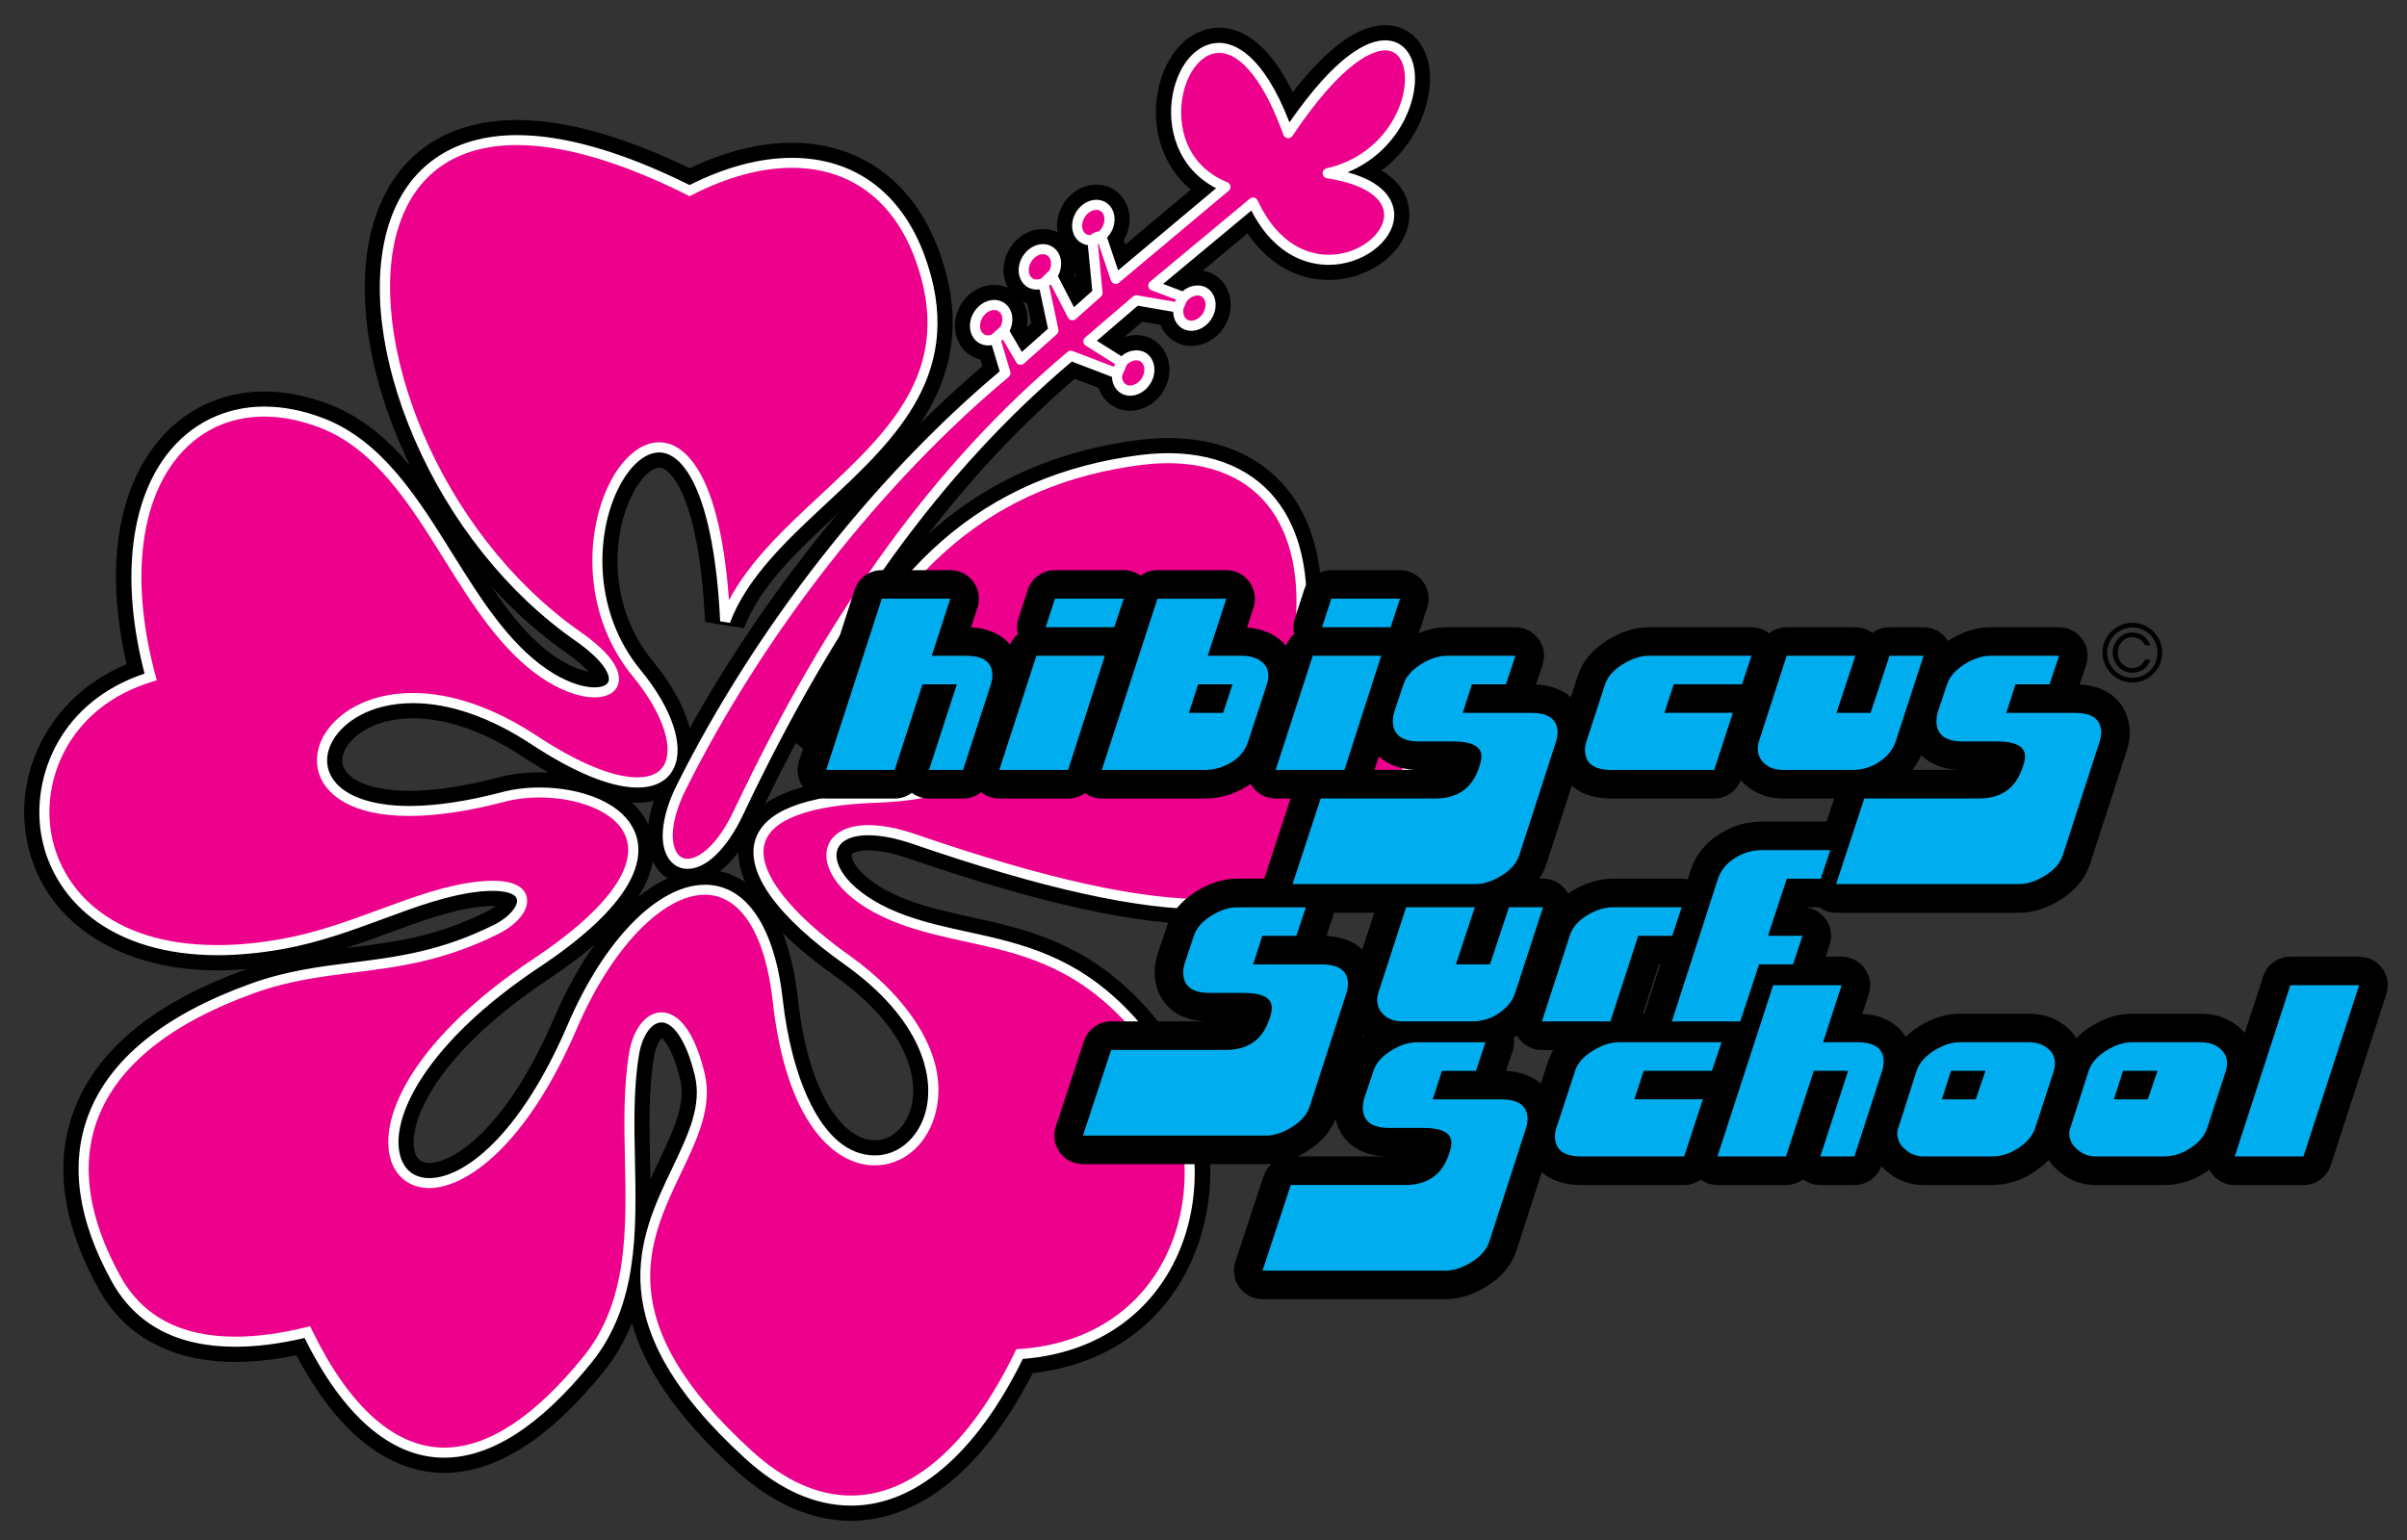
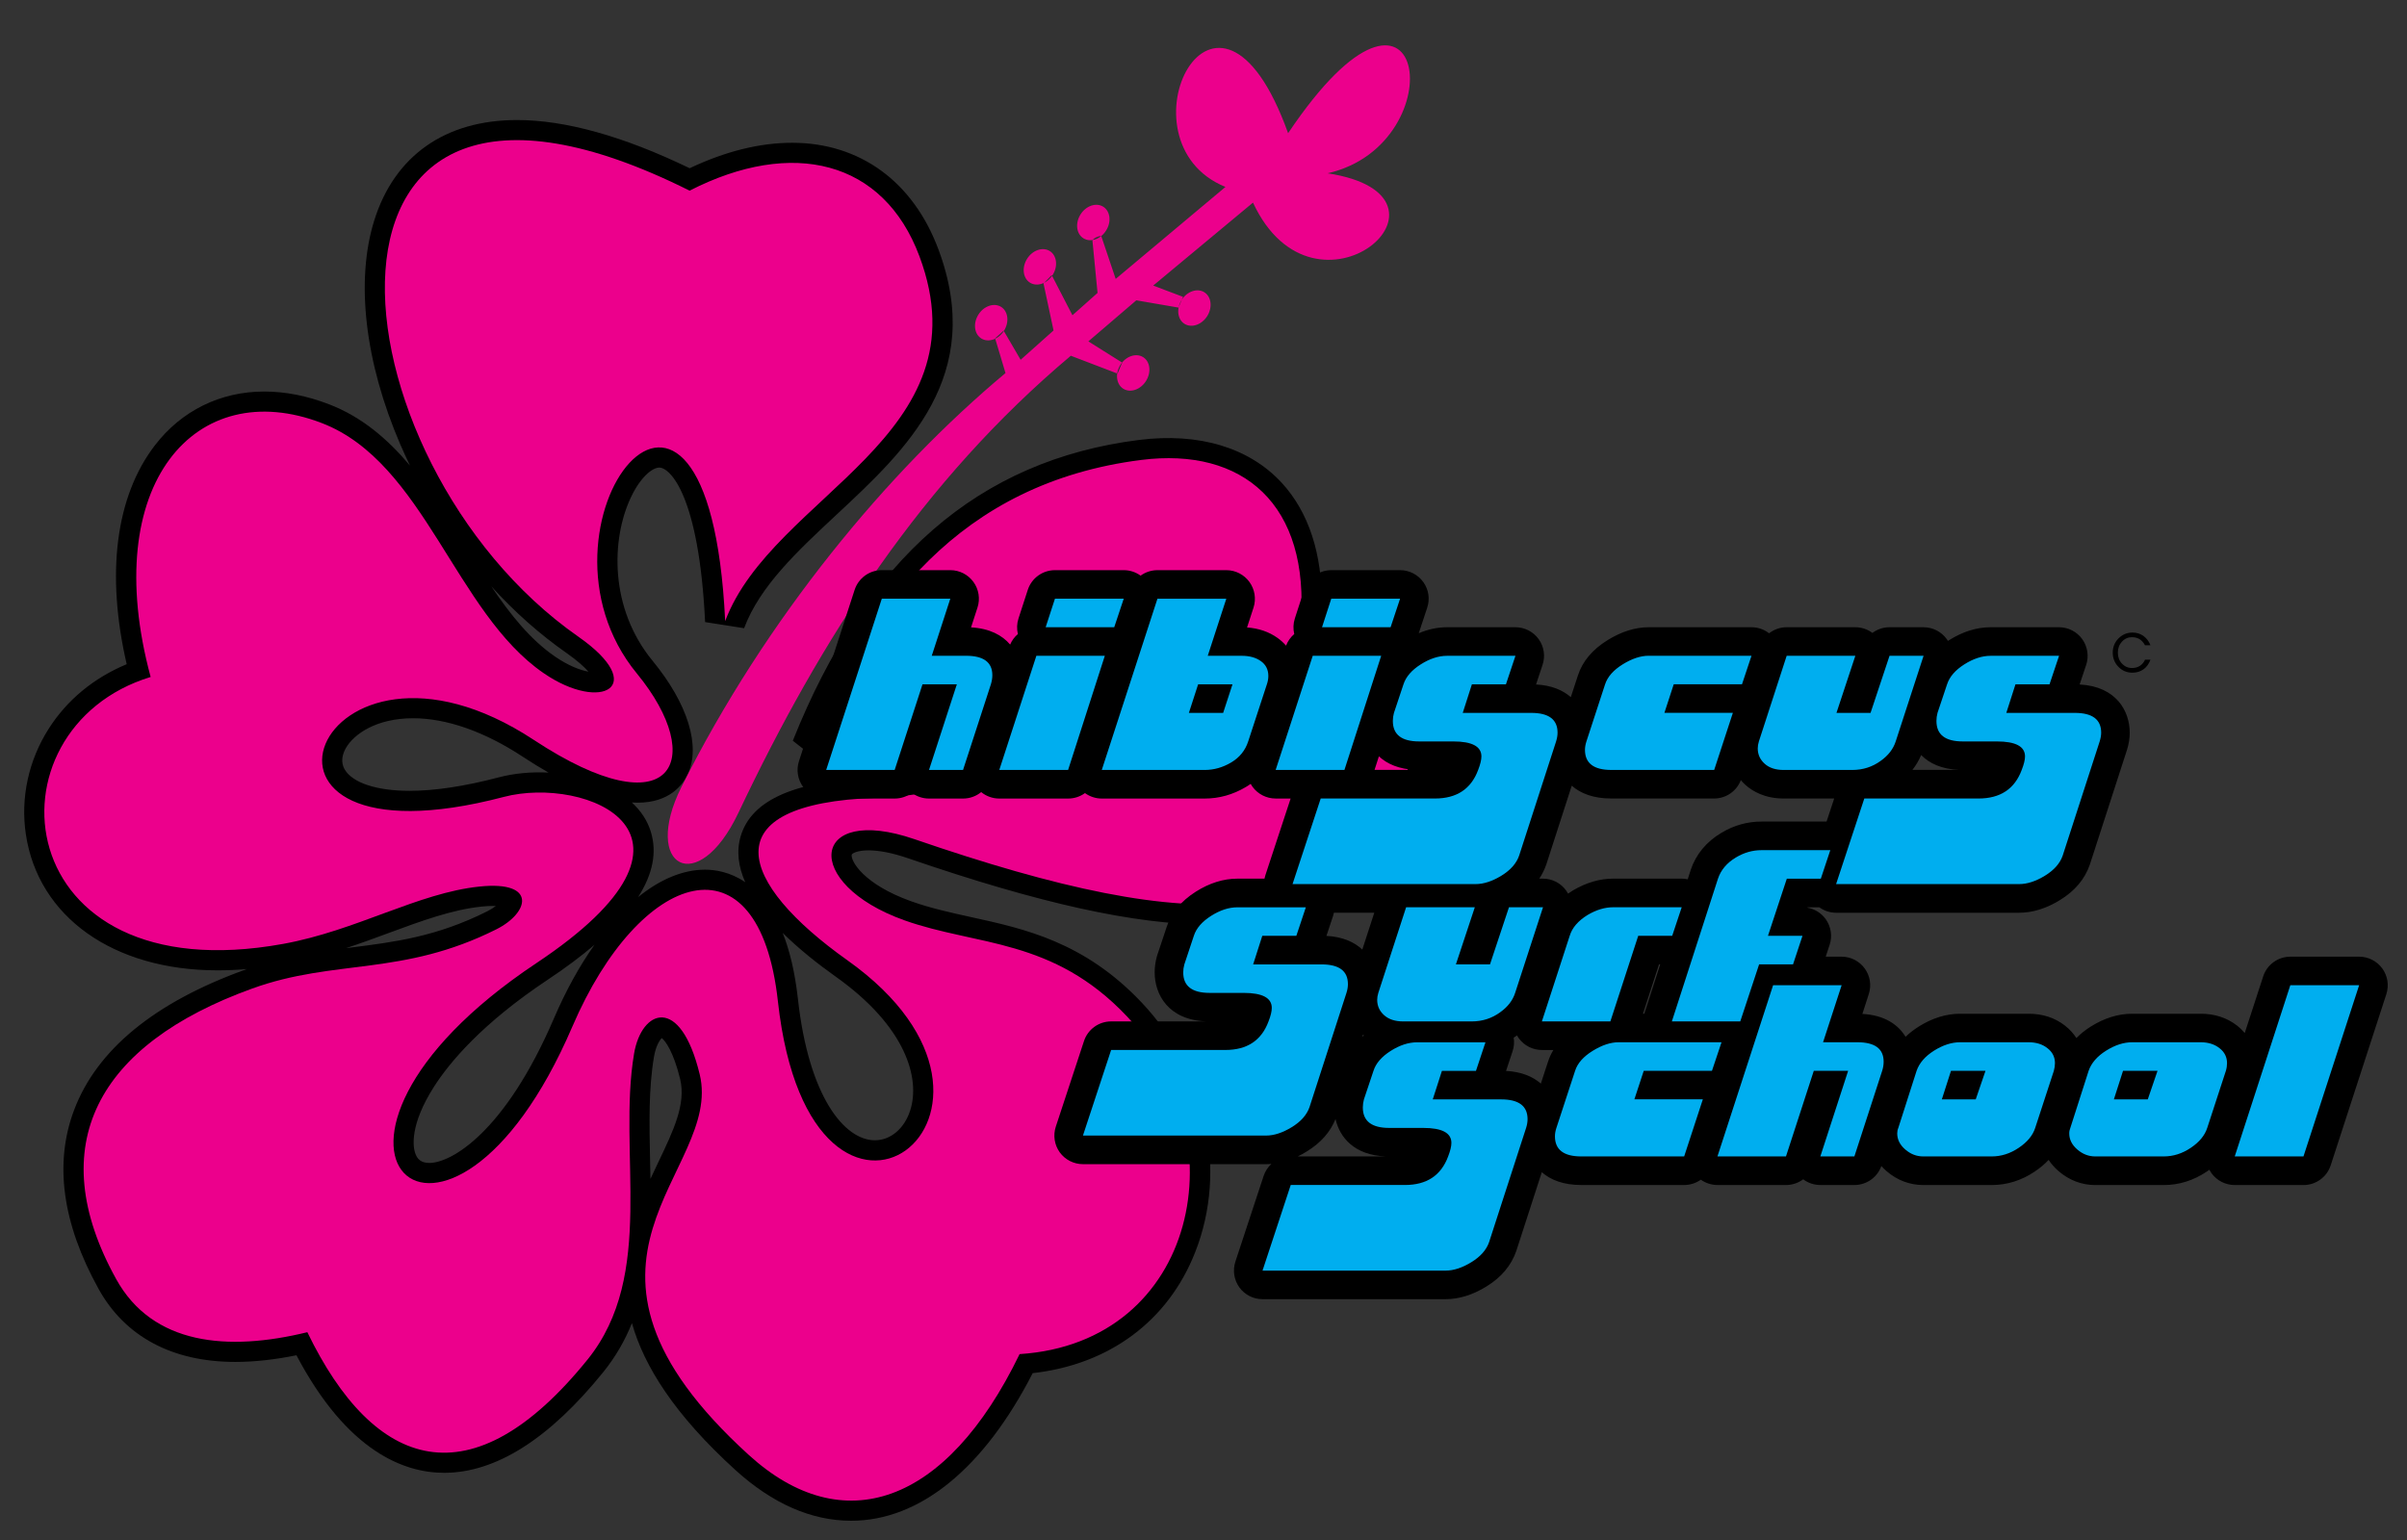
<svg xmlns="http://www.w3.org/2000/svg" version="1.1" id="Layer_1" x="0px" y="0px" width="125px" height="80px" viewBox="0 0 125 80" enable-background="new 0 0 125 80" xml:space="preserve">
  <rect x="0" y="0" width="125" height="80" fill="#333333" stroke="none" />
  <g>
    <g>
      <path d="M44.203,79c-2.065,0-4.086-0.887-6.009-2.633c-3.18-2.89-4.749-5.412-5.377-7.633c-0.356,0.888-0.84,1.742-1.491,2.548    c-2.804,3.469-5.584,5.228-8.262,5.228c-2.06,0-5.021-1.084-7.669-6.107c-1.129,0.229-2.193,0.346-3.173,0.346    c-3.273,0-5.73-1.312-7.104-3.795c-1.882-3.398-2.311-6.52-1.275-9.277c1.181-3.143,4.174-5.603,8.899-7.308    c0.024-0.01,0.051-0.019,0.077-0.028c-0.521,0.045-1.03,0.066-1.524,0.066c-5.405,0-9.312-2.774-9.953-7.071    c-0.282-1.887,0.139-3.833,1.185-5.477c0.951-1.496,2.34-2.642,4.052-3.355c-1.083-4.698-0.574-8.707,1.459-11.362    c1.385-1.809,3.404-2.803,5.688-2.803c1.089,0,2.223,0.223,3.368,0.665c1.702,0.656,3.041,1.806,4.197,3.181    c-0.175-0.362-0.343-0.729-0.503-1.099c-1.842-4.272-2.333-8.519-1.348-11.65c1.056-3.354,3.687-5.201,7.409-5.201    c2.518,0,5.533,0.843,8.966,2.504c1.851-0.877,3.638-1.322,5.321-1.322c3.517,0,6.286,2.017,7.597,5.536    c2.451,6.57-1.656,10.396-5.279,13.772c-2.051,1.912-3.991,3.719-4.812,5.908l-2.025-0.317c-0.315-6.583-1.823-8.026-2.378-8.026    c-0.359,0-0.974,0.484-1.476,1.546c-1.03,2.178-1.117,5.761,1.122,8.486c1.835,2.233,2.518,4.442,1.824,5.909    c-0.258,0.547-0.941,1.467-2.606,1.467c-0.001,0-0.001,0-0.001,0c-0.095,0-0.19-0.004-0.288-0.01    c0.458,0.421,0.806,0.93,0.988,1.533c0.321,1.061,0.098,2.188-0.664,3.38c1.141-0.922,2.326-1.424,3.477-1.424    c0.501,0,1.286,0.107,2.085,0.65c-0.353-0.799-0.47-1.61-0.231-2.401c0.57-1.896,2.865-2.887,7.018-3.027    c4.173-0.141,5.956-1.612,5.944-2.332c-0.006-0.373-0.789-0.928-2.447-0.928c-0.295,0-0.609,0.018-0.933,0.052    c-1.316,0.139-3.198,1.036-5.3,2.529l-1.579-1.241c3.781-9.463,9.661-14.575,17.974-15.624c3.111-0.393,5.729,0.395,7.417,2.226    c1.4,1.52,2.111,3.703,2.078,6.354c1.932,0.165,4.199,0.683,5.42,2.44c0.988,1.423,1.07,3.388,0.25,5.837    c-1.904,5.675-5.574,8.317-11.55,8.317c-3.815,0-8.771-1.095-15.601-3.443c-0.784-0.271-1.494-0.412-2.055-0.412    c-0.595,0-0.864,0.162-0.875,0.229c-0.054,0.318,0.601,1.529,3.095,2.419c1.007,0.358,2.034,0.584,3.122,0.823    c2.75,0.602,5.866,1.283,8.84,4.433c3.38,3.582,4.473,8.674,2.779,12.976c-1.404,3.569-4.459,5.833-8.437,6.278    C51.094,76.283,47.763,79,44.203,79z M34.355,51.805c0.953,0,2.247,0.653,3,3.762c0.487,2.016-0.405,3.882-1.269,5.686    c-1.699,3.556-3.456,7.231,3.516,13.565c1.524,1.386,3.073,2.089,4.601,2.089c2.841,0,5.612-2.494,7.805-7.021l0.266-0.55    l0.609-0.039c3.43-0.219,6.066-2.046,7.233-5.009c1.374-3.497,0.43-7.825-2.354-10.773c-2.531-2.68-5.074-3.237-7.766-3.826    c-1.103-0.243-2.245-0.492-3.375-0.896c-3.433-1.224-4.711-3.264-4.457-4.746c0.08-0.452,0.316-0.922,0.75-1.288    c-1.574,0.306-2.306,0.808-2.444,1.27c-0.253,0.845,0.929,2.718,4.139,4.999c3.003,2.132,5.804,5.69,4.657,9.286    c-0.584,1.832-2.088,3.015-3.831,3.015c-3.732,0.001-5.586-4.756-6.078-9.209c-0.34-3.082-1.341-4.851-2.744-4.851    c-1.517,0-4.019,2.025-5.926,6.468c-2.321,5.409-5.536,8.771-8.388,8.771c-1.318,0-2.374-0.779-2.752-2.034    c-0.717-2.367,0.878-6.752,7.732-11.312c4.735-3.153,4.655-4.881,4.518-5.334c-0.277-0.918-1.898-1.609-3.771-1.609    c-0.564,0-1.115,0.065-1.593,0.191c-1.938,0.509-3.677,0.768-5.167,0.768c-3.421,0-4.713-1.354-5.179-2.16    c-0.568-0.98-0.542-2.152,0.069-3.213c0.92-1.593,2.949-2.583,5.296-2.583c2.151,0,4.519,0.811,6.847,2.343    c2.694,1.775,4.164,2.041,4.8,2.041H33.1c0.389,0,0.63-0.09,0.714-0.269c0.196-0.414,0.024-1.566-1.143-3.162    c-0.34,0.536-0.982,0.843-1.798,0.843c-0.974,0-2.121-0.418-3.231-1.18c-2.229-1.53-3.766-3.994-5.252-6.377    c-1.762-2.824-3.428-5.493-6.05-6.503c-0.904-0.348-1.784-0.524-2.615-0.524c-1.64,0-3.032,0.685-4.025,1.983    c-1.736,2.268-2.052,6.088-0.867,10.48l0.264,0.978l-0.968,0.297C4.354,37.32,3.038,40.53,3.41,43.026    c0.382,2.556,2.654,5.287,7.884,5.287c1.005,0,2.091-0.104,3.224-0.311c1.741-0.319,3.369-0.918,4.944-1.499    c1.819-0.671,3.538-1.305,5.335-1.491c0.28-0.029,0.545-0.043,0.789-0.043c1.901,0,2.4,0.905,2.528,1.445    c0.239,1.009-0.492,2.104-1.861,2.791c-2.968,1.49-5.422,1.797-7.797,2.096c-1.688,0.212-3.282,0.412-5.005,1.034    c-4.12,1.488-6.694,3.533-7.649,6.076c-0.81,2.157-0.424,4.689,1.146,7.526c1.011,1.83,2.736,2.716,5.273,2.716    c1.045,0,2.22-0.156,3.49-0.468l0.822-0.201l0.369,0.761c1.251,2.586,3.336,5.671,6.161,5.671c2.015,0,4.247-1.496,6.635-4.45    c2.118-2.618,2.045-6.045,1.969-9.672c-0.041-1.913-0.082-3.892,0.23-5.738C32.175,52.91,33.163,51.805,34.355,51.805z     M34.367,53.925c-0.103,0.103-0.307,0.396-0.406,0.979c-0.279,1.654-0.242,3.449-0.202,5.349c0.008,0.327,0.014,0.659,0.02,0.989    c0.14-0.306,0.282-0.603,0.42-0.892c0.77-1.61,1.435-3,1.123-4.291C34.976,54.637,34.554,54.071,34.367,53.925z M30.871,49.083    c-0.694,0.593-1.505,1.2-2.433,1.816c-3.393,2.26-5.085,4.275-5.909,5.568c-1.263,1.984-1.07,3.102-0.98,3.398    c0.114,0.379,0.346,0.548,0.75,0.548c1.122,0,3.917-1.57,6.465-7.504C29.388,51.456,30.101,50.168,30.871,49.083z M40.646,48.463    c0.354,0.886,0.633,2.008,0.791,3.425c0.56,5.076,2.411,7.347,3.998,7.347c0.814,0,1.536-0.61,1.836-1.558    c0.528-1.654-0.213-4.345-3.874-6.945C42.464,50.069,41.489,49.297,40.646,48.463z M25.586,47.062    c-0.172,0-0.365,0.012-0.573,0.033c-1.536,0.158-3.134,0.748-4.827,1.372c-0.722,0.267-1.454,0.537-2.209,0.785    c0.073-0.008,0.145-0.018,0.218-0.026c2.301-0.29,4.474-0.562,7.119-1.89c0.176-0.089,0.32-0.183,0.434-0.271    C25.698,47.063,25.645,47.062,25.586,47.062z M47.096,42.376c0.24,0.064,0.488,0.143,0.743,0.229    c6.603,2.273,11.343,3.331,14.919,3.331c5.015,0,7.966-2.126,9.567-6.891c0.598-1.787,0.604-3.126,0.012-3.978    c-0.686-0.991-2.266-1.514-4.83-1.602l-1.096-0.038l0.088-1.094c0.211-2.54-0.301-4.557-1.479-5.836    c-1.215-1.32-3.2-1.873-5.615-1.568c-6.666,0.843-11.47,4.452-14.925,11.283c1.104-0.557,2.268-0.991,3.349-1.103    c0.396-0.042,0.783-0.064,1.151-0.064c3.1,0,4.515,1.5,4.539,2.985C53.551,39.848,51.538,41.862,47.096,42.376z M21.452,37.312    c-1.916,0-3.074,0.828-3.483,1.537c-0.163,0.283-0.309,0.707-0.069,1.121c0.402,0.695,1.66,1.112,3.366,1.112    c1.312,0,2.871-0.235,4.635-0.7c0.792-0.207,1.668-0.293,2.584-0.249c-0.431-0.245-0.876-0.52-1.336-0.822    C25.162,38.003,23.192,37.312,21.452,37.312z M25.513,30.458c0.991,1.473,2.032,2.771,3.314,3.652    c0.686,0.471,1.298,0.704,1.732,0.782c-0.211-0.24-0.563-0.567-1.125-0.96C28.029,32.95,26.712,31.779,25.513,30.458z     M26.846,8.327c-2.811,0-4.632,1.256-5.412,3.736c-1.651,5.245,1.817,14.814,8.923,19.958c-0.729-2.555-0.393-5.171,0.51-7.081    c0.824-1.745,2.052-2.744,3.368-2.744c1.547,0,3.408,1.256,4.174,6.725c1.051-1.34,2.346-2.545,3.615-3.729    c3.599-3.354,6.708-6.25,4.745-11.51c-1.019-2.73-2.968-4.174-5.636-4.174c-1.492,0-3.122,0.447-4.844,1.327l-0.471,0.241    l-0.473-0.237C32.008,9.172,29.149,8.327,26.846,8.327z" />
    </g>
    <g>
-       <path d="M35.708,45.919L35.708,45.919c-0.694,0-1.306-0.345-1.68-0.949c-0.651-1.054-0.496-2.713,0.424-4.555    c4.017-8.04,10.031-15.797,16.564-21.391l-0.101-0.342c-0.183-0.042-0.355-0.115-0.512-0.214c-0.443-0.277-0.735-0.75-0.801-1.296    c-0.058-0.472,0.057-0.963,0.321-1.384c0.384-0.612,1.04-0.992,1.71-0.992c0.249,0,0.492,0.052,0.712,0.153    c-0.112-0.204-0.186-0.433-0.216-0.675c-0.057-0.473,0.057-0.964,0.322-1.386c0.383-0.611,1.04-0.991,1.709-0.991    c0.267,0,0.526,0.06,0.761,0.174c-0.086-0.483,0.008-1.019,0.303-1.488c0.385-0.611,1.041-0.991,1.711-0.991    c0.326,0,0.643,0.09,0.914,0.261c0.836,0.525,1.061,1.688,0.514,2.62l0.078,0.23l3.401-2.852c-1.601-1.325-2.047-3.396-1.706-5.13    c0.383-1.962,1.658-3.28,3.17-3.28c1.049,0,2.494,0.628,3.83,3.348c1.791-2.312,3.402-3.481,4.799-3.481    c1.242,0,2.148,0.913,2.307,2.326c0.17,1.514-0.568,3.782-2.498,5.223c0.848,0.514,1.527,1.302,1.436,2.498    c-0.133,1.728-2.047,3.188-4.18,3.188c-1.664,0-3.154-0.866-4.217-2.416l-2.323,1.93c0.227,0.037,0.445,0.117,0.639,0.24    c0.854,0.537,1.069,1.739,0.481,2.68c-0.386,0.612-1.042,0.992-1.711,0.992c-0.326,0-0.643-0.09-0.914-0.261    c-0.316-0.199-0.55-0.49-0.684-0.83l-0.953-0.164l-0.934,0.798c0.509-0.178,1.088-0.127,1.536,0.154    c0.854,0.538,1.069,1.74,0.479,2.681c-0.385,0.612-1.041,0.991-1.71,0.991c-0.327,0-0.643-0.091-0.913-0.26    c-0.346-0.217-0.593-0.543-0.721-0.925l-1.242-0.477c-6.49,5.59-11.75,12.914-16.519,22.986    C38.316,44.733,37.008,45.919,35.708,45.919z M47.27,25.556c-4.299,4.659-8.127,10.154-10.947,15.794    c-0.671,1.347-0.648,2.197-0.544,2.462c0.243-0.086,0.918-0.548,1.625-2.043C40.431,35.376,43.66,30.055,47.27,25.556z     M53.132,15.676c0.112,0.204,0.186,0.433,0.216,0.676c0.025,0.217,0.015,0.437-0.028,0.653l0.241-0.214l-0.221-1.036    C53.269,15.734,53.198,15.708,53.132,15.676z M55.799,14.302l0.07,0.138l-0.028-0.298C55.829,14.195,55.815,14.249,55.799,14.302z     M65.071,9.479c0.076,0,0.154,0.008,0.23,0.025c0.316,0.072,0.584,0.286,0.719,0.58c0.711,1.526,1.768,2.367,2.98,2.367    c1.16,0,2.055-0.75,2.094-1.256c0.029-0.395-0.754-0.92-2.307-1.161c-0.498-0.076-0.869-0.496-0.887-0.997    s0.324-0.946,0.814-1.057c2.693-0.612,3.576-2.98,3.449-4.113c-0.012-0.109-0.066-0.466-0.229-0.466c-0.527,0-2,0.864-4.172,4.102    c-0.221,0.328-0.607,0.505-0.996,0.455c-0.395-0.048-0.725-0.313-0.857-0.685c-1.059-2.951-2.135-3.738-2.604-3.738    c-0.452,0-0.942,0.697-1.118,1.588c-0.239,1.226,0.1,2.91,1.845,3.62c0.34,0.138,0.58,0.444,0.639,0.807c0,0.003,0,0.005,0,0.008    C64.8,9.504,64.937,9.479,65.071,9.479z" />
-     </g>
+       </g>
    <g>
      <path fill-rule="evenodd" clip-rule="evenodd" fill="#EC008C" d="M37.66,32.264c2.466-6.576,13.581-9.587,10.09-18.946    c-1.863-4.996-6.602-6.142-11.938-3.414c-21.326-10.665-18.869,14.025-5.778,23.17c3.686,2.576,1.208,3.962-1.798,1.897    c-4.594-3.152-6.195-10.94-11.52-12.992c-6.523-2.514-11.607,3.136-8.893,13.188c-8.808,2.692-7.476,16.478,6.883,13.866    c3.825-0.696,7.003-2.648,10.201-2.979c3.015-0.311,2.565,1.371,0.877,2.218c-4.889,2.455-8.387,1.527-12.687,3.081    c-8.041,2.905-10.91,8.146-7.063,15.095c1.89,3.417,5.781,3.771,9.927,2.757c3.474,7.18,8.526,8.875,14.551,1.422    c3.575-4.423,1.549-10.75,2.417-15.895c0.386-2.285,2.401-3.085,3.409,1.082c1.235,5.103-8.602,9.638,2.561,19.78    c4.856,4.412,10.238,2.622,14.051-5.251c9.255-0.595,11.467-11.306,5.574-17.546c-3.852-4.077-7.805-3.652-11.553-4.988    c-5.375-1.915-4.889-6.076,0.527-4.213c14.83,5.103,22.721,5.006,25.817-4.217c1.934-5.763-2.014-6.831-5.771-6.958    c0.512-6.239-3.008-9.193-8.27-8.529c-9.459,1.196-14.223,7.694-17.132,14.976c2.187-1.554,4.235-2.554,5.795-2.717    c6.515-0.685,6.271,5.001-2.417,5.293c-8.69,0.293-7.148,4.438-1.517,8.437c11.154,7.921-1.884,17.724-3.606,2.125    c-0.98-8.88-7.182-6.812-10.671,1.318c-6.499,15.144-16.204,6.252-1.868-3.293c10.125-6.741,2.542-9.747-1.69-8.634    c-15.446,4.062-9.769-10.417,1.556-2.959c7.205,4.744,9.042,1.041,5.35-3.452C26.798,27.35,36.798,14.359,37.66,32.264    L37.66,32.264z" />
-       <path fill="#FFFFFF" d="M44.204,78.214c-1.864,0-3.709-0.816-5.482-2.429c-7.691-6.987-5.541-11.484-3.814-15.097    c0.833-1.744,1.555-3.251,1.176-4.815c-0.492-2.035-1.215-2.761-1.728-2.761c-0.523,0-1.003,0.683-1.168,1.661    c-0.292,1.727-0.252,3.642-0.213,5.494c0.078,3.702,0.159,7.53-2.259,10.521c-2.648,3.275-5.223,4.936-7.652,4.936    c-2.73,0-5.233-2.147-7.246-6.219c-1.294,0.304-2.503,0.456-3.596,0.456c-3.013,0-5.172-1.14-6.417-3.39    c-1.764-3.188-2.177-6.089-1.226-8.62c1.095-2.919,3.932-5.222,8.43-6.848c1.86-0.671,3.602-0.89,5.285-1.101    c2.265-0.284,4.607-0.578,7.374-1.966c0.833-0.419,1.251-1.001,1.176-1.32c-0.083-0.353-0.821-0.515-1.91-0.404    c-1.635,0.169-3.277,0.775-5.018,1.417c-1.627,0.601-3.31,1.221-5.162,1.56c-1.21,0.22-2.374,0.331-3.458,0.331    c-2.633,0-4.887-0.667-6.52-1.929c-1.45-1.12-2.393-2.707-2.658-4.474c-0.444-2.977,1.061-6.783,5.39-8.226    c-1.215-4.689-0.798-8.825,1.154-11.374c1.232-1.61,3.031-2.497,5.064-2.497c0.992,0,2.03,0.207,3.085,0.612    c3.031,1.168,4.892,4.149,6.689,7.033c1.416,2.268,2.88,4.614,4.885,5.99c0.881,0.604,1.788,0.952,2.49,0.952    c0.395,0,0.667-0.118,0.729-0.315c0.107-0.342-0.278-1.097-1.719-2.104c-3.547-2.478-6.522-6.212-8.376-10.514    c-1.77-4.103-2.25-8.15-1.321-11.104c0.944-2.999,3.309-4.651,6.66-4.651c2.48,0,5.496,0.873,8.965,2.593    C37.678,8.675,39.467,8.2,41.133,8.2c3.216,0,5.653,1.785,6.863,5.026c2.266,6.079-1.468,9.559-5.079,12.924    c-2.029,1.889-4.126,3.843-5.012,6.206l-0.506-0.08c-0.312-6.467-1.837-8.772-3.163-8.772c-0.778,0-1.595,0.745-2.187,1.995    c-1.13,2.394-1.229,6.331,1.226,9.319c1.614,1.963,2.274,3.908,1.723,5.076c-0.219,0.465-0.727,1.018-1.897,1.018    c-0.001,0-0.001,0-0.001,0c-1.371,0-3.279-0.781-5.52-2.257c-2.113-1.393-4.232-2.128-6.127-2.128    c-2.248,0-3.625,0.998-4.163,1.931c-0.377,0.652-0.401,1.33-0.069,1.905c0.552,0.957,2.027,1.506,4.046,1.506    c1.38,0,3.005-0.246,4.834-0.727c0.585-0.153,1.25-0.234,1.926-0.234c2.118,0,4.492,0.785,5.023,2.541    c0.395,1.305-0.16,3.546-5.046,6.8c-5.824,3.875-7.817,7.82-7.205,9.846c0.216,0.712,0.749,1.105,1.501,1.105    c1.735-0.001,4.659-2.091,7.186-7.979c1.892-4.41,4.69-7.26,7.128-7.26c2.148,0,3.622,2.192,4.043,6.015    c0.411,3.712,1.908,8.045,4.778,8.045c1.163,0,2.177-0.825,2.585-2.104c0.611-1.918-0.163-4.979-4.168-7.823    c-3.491-2.48-5.138-4.767-4.635-6.441c0.455-1.514,2.572-2.345,6.293-2.47c4.385-0.147,6.725-1.723,6.702-3.13    c-0.014-0.846-1.02-1.697-3.231-1.697c-0.323,0-0.664,0.018-1.016,0.055c-1.468,0.154-3.429,1.077-5.672,2.67l-0.394-0.311    c3.715-9.302,9.226-14.111,17.344-15.137c2.851-0.359,5.229,0.339,6.739,1.979c1.387,1.507,2.021,3.77,1.844,6.559    c2.883,0.134,4.664,0.821,5.586,2.153c0.84,1.208,0.891,2.938,0.152,5.139c-1.781,5.31-5.217,7.783-10.806,7.783    c-3.724,0-8.6-1.081-15.345-3.401c-0.877-0.301-1.655-0.455-2.311-0.455c-0.951,0-1.551,0.322-1.648,0.882    c-0.158,0.916,1.051,2.381,3.604,3.291c1.054,0.376,2.104,0.606,3.218,0.849c2.768,0.608,5.63,1.233,8.438,4.206    c3.124,3.311,4.176,8.192,2.62,12.15c-1.343,3.411-4.332,5.526-8.217,5.825C50.704,75.509,47.542,78.214,44.204,78.214z     M34.355,52.589c0.549,0,1.571,0.411,2.236,3.162c0.421,1.742-0.373,3.403-1.213,5.163c-1.738,3.636-3.708,7.759,3.695,14.483    c1.674,1.522,3.4,2.293,5.13,2.293c3.158,0,6.18-2.65,8.51-7.464l0.066-0.139l0.153-0.009c3.747-0.241,6.632-2.246,7.913-5.505    c1.484-3.773,0.476-8.436-2.513-11.599c-2.697-2.855-5.479-3.466-8.168-4.055c-1.082-0.236-2.197-0.48-3.283-0.867    c-2.986-1.063-4.138-2.754-3.944-3.873c0.142-0.824,0.951-1.316,2.163-1.316c0.714,0,1.548,0.162,2.481,0.484    c6.688,2.301,11.509,3.373,15.174,3.373c5.405,0,8.585-2.291,10.31-7.428c0.684-2.035,0.654-3.608-0.084-4.675    c-0.84-1.208-2.621-1.842-5.449-1.937l-0.273-0.01l0.023-0.274c0.227-2.763-0.357-4.988-1.688-6.433    c-1.391-1.512-3.613-2.15-6.289-1.814c-7.67,0.97-12.959,5.425-16.59,14.001c2.018-1.339,3.8-2.118,5.192-2.263    c0.369-0.04,0.73-0.061,1.07-0.061c1.851,0,3.728,0.686,3.755,2.214c0.027,1.698-2.438,3.501-7.208,3.661    c-3.423,0.115-5.432,0.841-5.81,2.098c-0.421,1.4,1.237,3.592,4.436,5.864c2.777,1.971,5.381,5.215,4.362,8.408    c-0.478,1.501-1.688,2.469-3.083,2.469c-2.106,0-4.604-2.235-5.297-8.511c-0.39-3.526-1.674-5.549-3.524-5.549    c-2.193,0-4.865,2.79-6.647,6.942c-2.627,6.122-5.772,8.295-7.667,8.296c-0.974,0-1.722-0.552-2.002-1.477    c-0.688-2.277,1.338-6.388,7.416-10.433c3.604-2.4,5.321-4.606,4.835-6.214c-0.45-1.49-2.66-2.168-4.522-2.168    c-0.631,0-1.251,0.075-1.792,0.217c-1.872,0.492-3.543,0.744-4.968,0.744c-3.027,0-4.118-1.108-4.499-1.768    c-0.424-0.732-0.398-1.619,0.069-2.43c0.611-1.059,2.145-2.19,4.616-2.19c1.997,0,4.215,0.766,6.415,2.214    c2.723,1.793,4.348,2.169,5.232,2.169H33.1c0.72,0,1.199-0.241,1.424-0.716c0.457-0.969-0.191-2.742-1.653-4.521    c-2.6-3.164-2.494-7.337-1.294-9.875c0.679-1.437,1.674-2.295,2.659-2.295c0.932,0,3.083,0.825,3.622,8.208    c1.067-2.035,2.912-3.753,4.703-5.422c3.646-3.397,7.089-6.606,4.944-12.358c-1.126-3.021-3.389-4.685-6.371-4.685    c-1.617,0-3.368,0.475-5.201,1.413l-0.118,0.061l-0.119-0.06c-3.445-1.723-6.422-2.596-8.849-2.596    c-3.148,0-5.278,1.482-6.16,4.286c-1.753,5.571,1.936,15.75,9.498,21.033c1.462,1.021,2.143,1.977,1.918,2.69    c-0.136,0.433-0.584,0.682-1.228,0.682c-0.805,0-1.82-0.381-2.787-1.043c-2.095-1.438-3.588-3.831-5.032-6.145    c-1.753-2.809-3.566-5.715-6.434-6.82c-0.995-0.383-1.97-0.578-2.897-0.578c-1.894,0-3.5,0.792-4.649,2.292    c-1.885,2.462-2.251,6.531-1,11.161l0.066,0.245l-0.242,0.075c-4.218,1.289-5.686,4.907-5.264,7.725    c0.43,2.88,2.931,5.956,8.659,5.956c1.053,0,2.185-0.109,3.365-0.323c1.807-0.329,3.468-0.942,5.075-1.534    c1.772-0.653,3.445-1.271,5.145-1.447c0.252-0.025,0.491-0.038,0.708-0.038c1.293,0,1.673,0.457,1.765,0.842    c0.149,0.631-0.434,1.397-1.451,1.907c-2.846,1.431-5.233,1.729-7.542,2.02c-1.732,0.218-3.369,0.422-5.173,1.074    c-4.348,1.57-7.078,3.771-8.118,6.538c-0.894,2.383-0.493,5.137,1.195,8.184c1.146,2.07,3.151,3.12,5.959,3.12    c1.109,0,2.346-0.166,3.677-0.491l0.206-0.051l0.092,0.191c1.935,3.998,4.31,6.113,6.868,6.113c2.264,0,4.702-1.596,7.245-4.742    c2.298-2.843,2.22-6.574,2.144-10.182c-0.04-1.876-0.081-3.816,0.219-5.591C32.883,53.431,33.56,52.589,34.355,52.589z" />
    </g>
    <g>
      <path fill-rule="evenodd" clip-rule="evenodd" fill="#EC008C" d="M35.388,40.882c-2.077,4.156,0.851,5.795,2.963,1.334    c4.291-9.064,9.544-17.248,17.259-23.736l2.425,0.928l0.243-0.57l-1.758-1.104l2.49-2.133l2.191,0.377l0.235-0.558l-1.548-0.585    l5.182-4.31c3.236,6.96,11.631-0.326,3.875-1.524c6.721-1.524,5.129-12.777-2.051-2.082C63.168-3.47,57.846,7.354,63.64,9.711    l-5.7,4.778l-0.744-2.21c-0.022-0.066-0.449,0.08-0.462,0.232l0.263,2.706l-1.303,1.16l-1.077-2.084l-0.426,0.431l0.521,2.443    l-1.709,1.523l-0.883-1.513l-0.443,0.398l0.54,1.805C46.085,24.498,39.763,32.129,35.388,40.882L35.388,40.882z M61.363,15.584    c0.284-0.451,0.815-0.632,1.18-0.401c0.367,0.229,0.434,0.785,0.15,1.238c-0.285,0.451-0.815,0.632-1.181,0.401    C61.146,16.592,61.081,16.037,61.363,15.584L61.363,15.584z M50.809,16.345c0.285-0.453,0.814-0.632,1.182-0.402    c0.365,0.229,0.432,0.786,0.149,1.238c-0.283,0.452-0.814,0.632-1.18,0.402C50.592,17.352,50.525,16.796,50.809,16.345    L50.809,16.345z M56.112,11.141c0.283-0.452,0.814-0.633,1.182-0.402c0.365,0.23,0.434,0.786,0.147,1.237    c-0.282,0.452-0.813,0.633-1.179,0.402C55.895,12.149,55.829,11.593,56.112,11.141L56.112,11.141z M53.338,13.445    c0.283-0.453,0.814-0.632,1.182-0.402c0.364,0.231,0.432,0.787,0.148,1.238c-0.285,0.451-0.815,0.632-1.181,0.402    C53.122,14.453,53.053,13.897,53.338,13.445L53.338,13.445z M58.184,18.955c0.283-0.451,0.814-0.632,1.182-0.402    s0.432,0.787,0.148,1.239c-0.283,0.451-0.812,0.632-1.181,0.402C57.968,19.963,57.9,19.407,58.184,18.955L58.184,18.955z" />
-       <path fill="#FFFFFF" d="M35.708,45.136L35.708,45.136c-0.422,0-0.781-0.207-1.012-0.58c-0.498-0.804-0.326-2.221,0.458-3.79    c4.052-8.107,10.156-15.925,16.762-21.475l-0.409-1.365c-0.246,0.046-0.49,0.002-0.688-0.122c-0.242-0.152-0.401-0.417-0.44-0.726    c-0.035-0.294,0.039-0.604,0.208-0.873c0.243-0.386,0.643-0.624,1.046-0.624c0.179,0,0.349,0.048,0.496,0.14    c0.242,0.151,0.403,0.417,0.439,0.726c0.03,0.249-0.018,0.511-0.137,0.749l0.637,1.087l1.356-1.208l-0.435-2.039    c-0.229,0.032-0.455-0.013-0.639-0.129c-0.243-0.152-0.403-0.417-0.441-0.727c-0.034-0.294,0.039-0.604,0.208-0.873    c0.243-0.385,0.643-0.625,1.046-0.625c0.179,0,0.351,0.049,0.496,0.141c0.242,0.152,0.401,0.417,0.438,0.727    c0.032,0.265-0.024,0.543-0.16,0.792l0.835,1.616l0.953-0.847l-0.232-2.377c-0.132-0.018-0.257-0.062-0.369-0.132    c-0.489-0.308-0.593-1.024-0.231-1.6c0.242-0.384,0.643-0.624,1.045-0.624c0.179,0,0.35,0.049,0.496,0.141    c0.487,0.307,0.593,1.024,0.232,1.599c-0.051,0.081-0.109,0.155-0.173,0.223l0.574,1.704l5.088-4.266    c-2.009-1.031-2.588-3.164-2.248-4.905c0.311-1.583,1.275-2.646,2.401-2.646c0.781,0,2.268,0.551,3.656,4.128    c2.436-3.509,4.043-4.261,4.973-4.261c0.83,0,1.416,0.624,1.527,1.628c0.186,1.651-0.939,4.182-3.482,5.227    c2.275,0.613,2.459,1.814,2.418,2.346c-0.102,1.313-1.689,2.464-3.398,2.464c-0.975,0-2.76-0.375-4.018-2.821l-4.581,3.811    l1.007,0.382c0.37-0.323,0.903-0.403,1.272-0.169c0.49,0.307,0.593,1.024,0.232,1.599c-0.242,0.386-0.643,0.625-1.044,0.625    c-0.178,0-0.351-0.048-0.496-0.14c-0.279-0.176-0.441-0.492-0.448-0.849l-1.839-0.316l-2.126,1.822l1.271,0.799    c0.373-0.324,0.902-0.401,1.273-0.169c0.488,0.308,0.592,1.024,0.232,1.599c-0.242,0.385-0.644,0.625-1.046,0.625    c-0.179,0-0.349-0.049-0.495-0.141c-0.277-0.173-0.438-0.483-0.449-0.836l-2.087-0.8c-6.74,5.703-12.169,13.19-17.073,23.55    C37.754,44.087,36.677,45.136,35.708,45.136z M51.992,17.716l0.475,1.59c0.028,0.1-0.003,0.208-0.083,0.275    C45.779,25.094,39.67,32.9,35.623,40.998c-0.828,1.656-0.792,2.782-0.482,3.284c0.136,0.219,0.326,0.33,0.567,0.33l0,0    c0.562,0,1.53-0.657,2.406-2.508c4.966-10.49,10.473-18.061,17.328-23.825c0.072-0.061,0.173-0.078,0.262-0.044l2.139,0.819    c0.019-0.048,0.04-0.095,0.064-0.141l-1.525-0.958c-0.07-0.044-0.115-0.12-0.121-0.203c-0.007-0.083,0.026-0.163,0.09-0.218    l2.489-2.133c0.061-0.051,0.138-0.072,0.216-0.06l1.967,0.339c0.016-0.039,0.033-0.079,0.053-0.118l-1.278-0.483    c-0.087-0.034-0.15-0.11-0.165-0.202c-0.016-0.092,0.021-0.185,0.091-0.244l5.181-4.31c0.064-0.052,0.146-0.072,0.227-0.055    c0.08,0.018,0.146,0.072,0.18,0.146c1.143,2.455,2.803,2.82,3.691,2.82c1.559,0,2.803-1.045,2.875-1.98    c0.074-0.951-1.035-1.697-2.969-1.996c-0.125-0.02-0.217-0.124-0.221-0.25c-0.006-0.125,0.082-0.237,0.203-0.264    c2.934-0.666,4.24-3.311,4.055-4.965c-0.041-0.35-0.217-1.164-1.008-1.164c-0.553,0-2.129,0.433-4.822,4.448    c-0.057,0.082-0.15,0.125-0.25,0.114c-0.098-0.012-0.182-0.078-0.215-0.171c-0.971-2.706-2.188-4.258-3.342-4.258    c-0.854,0-1.631,0.914-1.887,2.222c-0.298,1.519,0.133,3.607,2.317,4.497c0.084,0.034,0.146,0.111,0.16,0.202    s-0.02,0.183-0.09,0.241l-5.699,4.778c-0.065,0.055-0.157,0.075-0.24,0.051s-0.148-0.086-0.177-0.167l-0.646-1.921    c-0.013,0.004-0.023,0.009-0.033,0.013l0.244,2.526c0.009,0.083-0.023,0.166-0.086,0.221l-1.303,1.161    c-0.061,0.053-0.143,0.076-0.221,0.061c-0.081-0.015-0.148-0.065-0.186-0.137l-0.889-1.72c-0.029,0.023-0.06,0.045-0.09,0.065    l0.484,2.271c0.02,0.092-0.014,0.187-0.083,0.25l-1.707,1.522c-0.06,0.052-0.137,0.076-0.216,0.063    c-0.077-0.013-0.145-0.059-0.185-0.126l-0.691-1.181C52.056,17.667,52.023,17.692,51.992,17.716z M58.27,19.522    c-0.006,0.197,0.069,0.365,0.203,0.449c0.235,0.148,0.621-0.005,0.82-0.32c0.203-0.325,0.174-0.726-0.068-0.877    c-0.198-0.124-0.504-0.042-0.711,0.181l-0.238,0.556C58.274,19.515,58.271,19.519,58.27,19.522z M51.633,16.104    c-0.221,0-0.458,0.149-0.603,0.379c-0.104,0.166-0.151,0.359-0.13,0.532c0.017,0.154,0.088,0.277,0.198,0.346    c0.107,0.068,0.249,0.077,0.393,0.029c0.003-0.003,0.006-0.006,0.01-0.01l0.442-0.398c0.005-0.003,0.009-0.008,0.014-0.012    c0.078-0.154,0.11-0.315,0.093-0.461c-0.019-0.154-0.089-0.277-0.199-0.346C51.787,16.124,51.715,16.104,51.633,16.104z     M61.462,16.032c-0.046,0.246,0.026,0.468,0.188,0.57c0.238,0.149,0.623-0.005,0.82-0.319c0.205-0.325,0.174-0.727-0.066-0.878    c-0.229-0.144-0.596-0.006-0.799,0.288L61.462,16.032z M54.162,13.205c-0.221,0-0.458,0.149-0.603,0.379    c-0.104,0.166-0.152,0.359-0.131,0.532c0.019,0.155,0.089,0.277,0.199,0.346c0.121,0.076,0.284,0.079,0.445,0.011l0.36-0.363    c0.016-0.018,0.037-0.033,0.06-0.045c0.073-0.146,0.104-0.307,0.086-0.453c-0.019-0.155-0.09-0.278-0.198-0.346    C54.317,13.225,54.243,13.205,54.162,13.205z M56.936,10.901c-0.223,0-0.457,0.149-0.603,0.379    c-0.204,0.325-0.174,0.726,0.068,0.878c0.063,0.041,0.146,0.057,0.22,0.06c0.133-0.119,0.329-0.189,0.462-0.209    c0.052-0.049,0.098-0.107,0.138-0.17c0.203-0.325,0.172-0.726-0.068-0.877C57.09,10.92,57.018,10.901,56.936,10.901z" />
    </g>
    <g>
      <path d="M75.069,67.49h-9.504c-0.477,0-0.924-0.229-1.203-0.614c-0.277-0.386-0.355-0.882-0.207-1.335l1.465-4.446    c0.08-0.248,0.223-0.462,0.406-0.632c-0.096,0.01-0.189,0.013-0.283,0.013h-9.504c-0.476,0-0.923-0.229-1.203-0.612    c-0.279-0.388-0.355-0.884-0.207-1.335l1.465-4.45c0.199-0.607,0.769-1.019,1.409-1.019h4.932    c-1.968-0.079-2.671-1.405-2.671-2.546c0-0.271,0.037-0.543,0.109-0.809c0.008-0.027,0.014-0.054,0.023-0.079l0.494-1.482    c0.231-0.717,0.738-1.333,1.507-1.821c0.705-0.448,1.437-0.679,2.163-0.679h1.406c0.012-0.06,0.027-0.12,0.047-0.179l1.311-3.983    h-0.777c-0.475,0-0.922-0.227-1.203-0.611c-0.035-0.049-0.064-0.1-0.094-0.151c-0.082,0.06-0.166,0.112-0.254,0.165    c-0.668,0.396-1.387,0.598-2.138,0.598h-5.341c-0.317,0-0.623-0.103-0.873-0.284c-0.25,0.181-0.553,0.284-0.875,0.284h-3.574    c-0.347,0-0.679-0.121-0.941-0.336c-0.259,0.213-0.589,0.336-0.941,0.336h-1.768c-0.326,0-0.638-0.107-0.892-0.297    c-0.251,0.189-0.562,0.297-0.892,0.297h-3.557c-0.476,0-0.922-0.227-1.202-0.611c-0.279-0.384-0.357-0.879-0.211-1.33l2.89-8.897    c0.199-0.613,0.769-1.027,1.412-1.027h3.557c0.476,0,0.922,0.228,1.202,0.612c0.279,0.384,0.358,0.88,0.21,1.332l-0.334,1.029    c0.968,0.054,1.621,0.41,2.03,0.893c0.091-0.215,0.23-0.401,0.403-0.546c-0.064-0.264-0.056-0.544,0.031-0.81l0.481-1.482    c0.198-0.613,0.769-1.027,1.413-1.027h3.573c0.317,0,0.624,0.102,0.874,0.285c0.248-0.181,0.553-0.285,0.875-0.285h3.577    c0.473,0,0.92,0.228,1.199,0.612c0.279,0.384,0.359,0.88,0.213,1.332l-0.336,1.032c0.604,0.043,1.135,0.225,1.582,0.543    c0.166,0.118,0.314,0.254,0.443,0.402c0.092-0.238,0.24-0.444,0.426-0.603c-0.062-0.263-0.055-0.543,0.031-0.809l0.48-1.482    c0.199-0.613,0.77-1.027,1.412-1.027h3.574c0.479,0,0.924,0.23,1.205,0.618c0.279,0.386,0.354,0.884,0.201,1.336l-0.438,1.322    c0.484-0.207,0.975-0.311,1.469-0.311H78.7c0.479,0,0.926,0.23,1.205,0.617c0.279,0.387,0.355,0.885,0.203,1.337l-0.338,1.019    c0.807,0.043,1.393,0.297,1.805,0.659l0.369-1.126c0.234-0.73,0.756-1.351,1.543-1.837c0.717-0.443,1.434-0.669,2.131-0.669h5.34    c0.336,0,0.656,0.113,0.914,0.314c0.256-0.199,0.572-0.314,0.912-0.314h3.566c0.324,0,0.635,0.106,0.889,0.295    c0.25-0.188,0.559-0.295,0.887-0.295h1.768c0.475,0,0.922,0.228,1.201,0.612c0.023,0.032,0.045,0.065,0.066,0.099    c0.016-0.011,0.033-0.022,0.049-0.033c0.711-0.449,1.438-0.678,2.166-0.678h3.555c0.477,0,0.926,0.23,1.203,0.617    c0.279,0.388,0.355,0.885,0.205,1.338l-0.34,1.018c1.916,0.104,2.602,1.394,2.602,2.505c0,0.287-0.047,0.588-0.143,0.893    l-1.926,5.951c-0.262,0.763-0.781,1.378-1.557,1.853c-0.711,0.437-1.424,0.656-2.117,0.656h-9.506c-0.314,0-0.617-0.1-0.869-0.28    h-0.617l-0.006,0.017c0.379,0.066,0.723,0.278,0.951,0.594c0.279,0.388,0.355,0.885,0.205,1.337l-0.203,0.615h0.826    c0.473,0,0.92,0.227,1.199,0.612c0.281,0.383,0.359,0.879,0.211,1.33l-0.332,1.031c1.158,0.064,1.865,0.562,2.242,1.189    c0.199-0.191,0.428-0.37,0.684-0.532c0.703-0.441,1.426-0.666,2.152-0.666h3.553c0.732,0,1.367,0.208,1.893,0.619    c0.238,0.186,0.436,0.403,0.59,0.644c0.213-0.218,0.463-0.417,0.748-0.598c0.701-0.44,1.424-0.665,2.15-0.665h3.555    c0.73,0,1.367,0.208,1.895,0.619c0.148,0.116,0.279,0.244,0.395,0.383l0.957-2.94c0.197-0.612,0.768-1.026,1.41-1.026h3.574    c0.475,0,0.922,0.227,1.201,0.612c0.281,0.383,0.357,0.879,0.213,1.33l-2.891,8.896c-0.199,0.611-0.77,1.025-1.414,1.025h-3.57    c-0.477,0-0.924-0.228-1.203-0.61c-0.041-0.06-0.08-0.121-0.111-0.185c-0.047,0.034-0.092,0.065-0.141,0.097    c-0.689,0.464-1.443,0.698-2.234,0.698h-3.555c-0.697,0-1.355-0.249-1.9-0.72c-0.221-0.191-0.391-0.389-0.521-0.587    c-0.207,0.221-0.447,0.424-0.725,0.608c-0.689,0.464-1.441,0.698-2.232,0.698h-3.555c-0.699,0-1.355-0.249-1.902-0.72    c-0.102-0.089-0.193-0.178-0.273-0.267c-0.209,0.59-0.77,0.986-1.398,0.986h-1.768c-0.326,0-0.639-0.106-0.893-0.297    c-0.25,0.188-0.561,0.297-0.893,0.297H89.19c-0.312,0-0.615-0.1-0.863-0.277c-0.246,0.176-0.547,0.277-0.865,0.277H82.12    c-0.934,0-1.6-0.267-2.051-0.666l-1.324,4.088c-0.262,0.763-0.783,1.379-1.559,1.854C76.478,67.27,75.765,67.49,75.069,67.49z     M67.616,64.521h7.453c0.062,0,0.246-0.021,0.566-0.218c0.203-0.126,0.279-0.223,0.295-0.261l1.762-5.448H76.71    c0.133,0.345,0.148,0.649,0.148,0.777c0,0.37-0.088,0.776-0.273,1.245c-0.578,1.557-1.869,2.427-3.623,2.427h-4.857L67.616,64.521    z M67.396,60.073h4.564c-1.625-0.063-2.387-0.982-2.604-1.942c-0.277,0.687-0.779,1.248-1.498,1.688    C67.704,59.915,67.552,59.999,67.396,60.073z M118.095,58.59h0.451l1.926-5.925h-0.453L118.095,58.59z M111.64,58.59h0.725    c0.123,0,0.318-0.021,0.578-0.193c0.188-0.128,0.26-0.224,0.271-0.261l0.818-2.508h-0.504c0,0.161-0.027,0.323-0.08,0.479    l-0.506,1.483C112.749,58.158,112.233,58.55,111.64,58.59z M109.077,58.59h0.6c-0.195-0.013-0.383-0.063-0.553-0.148    L109.077,58.59z M102.706,58.59h0.725c0.197,0,0.381-0.062,0.578-0.193c0.188-0.128,0.258-0.225,0.27-0.26l0.82-2.509h-0.504    c0,0.161-0.027,0.324-0.08,0.479l-0.508,1.483C103.813,58.158,103.296,58.55,102.706,58.59z M100.142,58.59h0.6    c-0.193-0.013-0.381-0.063-0.553-0.148L100.142,58.59z M91.235,58.59h0.436l1.111-3.422c0.088-0.269,0.246-0.499,0.451-0.673    c-0.064-0.264-0.057-0.544,0.029-0.81l0.334-1.021h-0.438L91.235,58.59z M82.39,58.59h2.385c-0.438-0.029-0.84-0.252-1.1-0.608    c-0.279-0.386-0.357-0.881-0.209-1.332l0.309-0.946c-0.078,0.033-0.172,0.082-0.285,0.148c-0.23,0.145-0.281,0.239-0.281,0.239    L82.39,58.59z M58.291,57.506h7.453c0.064,0,0.242-0.021,0.564-0.218c0.205-0.125,0.281-0.223,0.295-0.262l1.762-5.445h-0.982    c0.133,0.343,0.15,0.648,0.15,0.776c0,0.366-0.088,0.773-0.273,1.243c-0.578,1.557-1.869,2.428-3.625,2.428h-4.857L58.291,57.506z     M72.397,57.107h0.523c0-0.151,0.023-0.305,0.072-0.451l0.307-0.963c-0.105,0.043-0.203,0.099-0.285,0.15    c-0.23,0.147-0.275,0.24-0.275,0.242L72.397,57.107z M78.212,55.632c0.807,0.044,1.395,0.297,1.807,0.659l0.369-1.126    c0.068-0.216,0.164-0.424,0.281-0.62h-0.596c-0.475,0-0.92-0.228-1.201-0.611c-0.033-0.048-0.064-0.096-0.094-0.146    c-0.004,0.002-0.008,0.005-0.012,0.008c-0.053,0.039-0.104,0.076-0.158,0.11c0.039,0.235,0.02,0.477-0.059,0.709L78.212,55.632z     M70.784,53.744l-0.039,0.121c0.027-0.026,0.055-0.054,0.084-0.077C70.813,53.773,70.798,53.759,70.784,53.744z M85.323,52.659    h0.068c0.006-0.019,0.01-0.036,0.018-0.055l0.809-2.507h-0.062L85.323,52.659z M88.862,51.575h0.441l0.643-1.946    c0.084-0.256,0.234-0.479,0.43-0.649c-0.07-0.271-0.062-0.56,0.029-0.833l0.812-2.465c-0.1,0.028-0.199,0.071-0.301,0.132    c-0.24,0.142-0.275,0.256-0.291,0.304L88.862,51.575z M82.116,51.575h0.436l0.945-2.906c-0.09,0.031-0.182,0.076-0.285,0.133    c-0.232,0.146-0.273,0.24-0.273,0.24L82.116,51.575z M73.138,51.575h2.365c-0.438-0.028-0.842-0.252-1.102-0.611    c-0.277-0.387-0.355-0.883-0.205-1.336l0.336-1.014h-0.432L73.138,51.575z M63.07,50.094h0.524c0-0.152,0.023-0.304,0.072-0.452    l0.305-0.963c-0.104,0.043-0.201,0.099-0.283,0.151c-0.23,0.146-0.277,0.238-0.277,0.24L63.07,50.094z M68.884,48.617    c0.844,0.046,1.449,0.321,1.863,0.711l0.623-1.916h-2.098c-0.014,0.062-0.027,0.125-0.049,0.187L68.884,48.617z M79.938,45.644    h0.191c0.477,0,0.922,0.229,1.201,0.613c0.039,0.053,0.072,0.107,0.104,0.164c0.076-0.054,0.154-0.106,0.238-0.157    c0.01-0.005,0.02-0.01,0.029-0.017c0.682-0.4,1.383-0.604,2.076-0.604h3.557c0.105,0,0.209,0.013,0.312,0.035l0.156-0.487    c0.268-0.805,0.816-1.466,1.588-1.924c0.639-0.388,1.346-0.589,2.088-0.589h3.379l0.396-1.197h-2.623    c-0.986,0-1.619-0.381-1.977-0.699c-0.09-0.08-0.174-0.165-0.248-0.255c-0.219,0.573-0.77,0.954-1.387,0.954h-5.342    c-0.934,0-1.598-0.267-2.053-0.666l-1.32,4.088C80.212,45.168,80.089,45.415,79.938,45.644z M97.405,44.444h7.453    c0.062,0,0.242-0.021,0.564-0.219c0.201-0.124,0.279-0.224,0.295-0.263l1.762-5.446h-0.982c0.135,0.344,0.15,0.648,0.15,0.777    c0,0.371-0.088,0.768-0.273,1.244c-0.578,1.557-1.869,2.426-3.625,2.426h-4.857L97.405,44.444z M69.177,44.444h7.453    c0.062,0,0.242-0.021,0.564-0.218c0.203-0.125,0.279-0.225,0.293-0.264l1.764-5.446h-0.982c0.133,0.344,0.15,0.648,0.15,0.777    c0,0.369-0.092,0.776-0.273,1.244c-0.58,1.557-1.869,2.426-3.627,2.426h-4.857L69.177,44.444z M99.313,39.995h2.436    c-0.916-0.035-1.557-0.341-1.98-0.772C99.653,39.499,99.503,39.757,99.313,39.995z M71.382,39.995h2.137    c-0.865-0.034-1.486-0.31-1.91-0.705L71.382,39.995z M92.899,38.513h2.367c-0.438-0.03-0.842-0.253-1.1-0.611    c-0.281-0.387-0.357-0.883-0.207-1.336l0.336-1.015h-0.434L92.899,38.513z M83.948,38.513h2.383    c-0.436-0.03-0.838-0.252-1.098-0.609c-0.279-0.385-0.357-0.88-0.211-1.333l0.311-0.944c-0.078,0.033-0.172,0.08-0.283,0.15    c-0.23,0.143-0.283,0.236-0.285,0.237L83.948,38.513z M68.29,38.513h0.449l0.951-2.962h-0.438L68.29,38.513z M59.261,38.513h2.376    c-0.438-0.03-0.841-0.252-1.098-0.607c-0.281-0.385-0.359-0.881-0.213-1.331l0.482-1.483c0.088-0.276,0.254-0.511,0.467-0.687    c-0.062-0.26-0.053-0.535,0.033-0.796l0.332-1.023h-0.455L59.261,38.513z M53.938,38.513h0.449l0.952-2.962H54.9L53.938,38.513z     M44.947,38.513h0.437l1.111-3.422c0.086-0.269,0.246-0.5,0.45-0.674c-0.063-0.264-0.055-0.543,0.032-0.809l0.331-1.023h-0.436    L44.947,38.513z M102.183,37.03h0.525c0.002-0.152,0.025-0.304,0.07-0.451l0.311-0.963c-0.105,0.043-0.205,0.099-0.287,0.15    c-0.23,0.146-0.275,0.24-0.277,0.24L102.183,37.03z M73.956,37.03h0.523c0.002-0.152,0.025-0.304,0.07-0.451l0.309-0.963    c-0.104,0.043-0.205,0.099-0.285,0.15c-0.229,0.146-0.275,0.239-0.277,0.24L73.956,37.03z" />
    </g>
    <g>
      <path fill-rule="evenodd" clip-rule="evenodd" fill="#00AEEF" d="M50.013,39.997h-1.768l1.445-4.447h-1.783l-1.445,4.447h-3.557    l2.889-8.896h3.557l-0.963,2.965h1.781c0.909,0,1.365,0.337,1.365,1.008c0,0.152-0.025,0.31-0.076,0.476L50.013,39.997    L50.013,39.997z M57.864,32.584h-3.561l0.482-1.483h3.573L57.864,32.584L57.864,32.584z M55.469,39.997h-3.574l1.926-5.931h3.555    L55.469,39.997L55.469,39.997z M64.821,38.515c-0.152,0.469-0.447,0.834-0.883,1.093c-0.438,0.26-0.896,0.39-1.38,0.39h-5.341    l2.891-8.896h3.577l-0.964,2.965h1.761c0.406,0,0.74,0.092,0.996,0.276c0.258,0.183,0.389,0.44,0.389,0.77    c0,0.139-0.023,0.284-0.076,0.438L64.821,38.515L64.821,38.515z M63.521,37.032l0.484-1.482h-1.784l-0.48,1.482H63.521    L63.521,37.032z M72.216,32.584h-3.561l0.48-1.483h3.574L72.216,32.584L72.216,32.584z M69.819,39.997h-3.572l1.926-5.931h3.555    L69.819,39.997L69.819,39.997z M78.892,44.446c-0.139,0.404-0.447,0.754-0.922,1.045c-0.477,0.291-0.922,0.436-1.34,0.436h-9.506    l1.463-4.446h5.932c1.129,0,1.877-0.494,2.244-1.483c0.113-0.291,0.17-0.525,0.17-0.703c0-0.52-0.488-0.779-1.463-0.779H73.7    c-0.912,0-1.367-0.354-1.367-1.064c0-0.139,0.018-0.278,0.057-0.418l0.494-1.482c0.127-0.393,0.424-0.738,0.895-1.037    c0.467-0.298,0.926-0.447,1.369-0.447H78.7l-0.494,1.483h-1.768l-0.475,1.482h3.555c0.914,0,1.369,0.343,1.369,1.027    c0,0.139-0.025,0.29-0.076,0.455L78.892,44.446L78.892,44.446z M89.021,39.997h-5.342c-0.914,0-1.369-0.349-1.369-1.045    c0-0.139,0.027-0.285,0.076-0.438l0.969-2.965c0.129-0.393,0.432-0.738,0.914-1.037c0.48-0.298,0.932-0.447,1.35-0.447h5.34    l-0.494,1.483h-3.545l-0.484,1.482h3.555L89.021,39.997L89.021,39.997z M98.448,38.515c-0.127,0.393-0.385,0.729-0.777,1.008    c-0.432,0.316-0.926,0.475-1.484,0.475h-3.555c-0.418,0-0.748-0.105-0.988-0.322c-0.24-0.216-0.361-0.482-0.361-0.798    c0-0.115,0.02-0.235,0.059-0.362l1.443-4.448h3.566l-0.98,2.966h1.77l0.986-2.966h1.768L98.448,38.515L98.448,38.515z     M107.12,44.446c-0.139,0.404-0.447,0.754-0.922,1.045s-0.922,0.436-1.34,0.436h-9.506l1.465-4.446h5.932    c1.127,0,1.875-0.494,2.242-1.483c0.113-0.291,0.172-0.525,0.172-0.703c0-0.52-0.488-0.779-1.465-0.779h-1.768    c-0.914,0-1.367-0.354-1.367-1.064c0-0.139,0.018-0.278,0.055-0.418l0.496-1.482c0.127-0.393,0.424-0.738,0.893-1.037    s0.926-0.447,1.369-0.447h3.555l-0.496,1.483h-1.768l-0.475,1.482h3.557c0.912,0,1.369,0.343,1.369,1.027    c0,0.139-0.027,0.29-0.078,0.455L107.12,44.446L107.12,44.446z" />
    </g>
    <g>
      <path fill-rule="evenodd" clip-rule="evenodd" fill="#00AEEF" d="M68.007,57.508c-0.141,0.407-0.447,0.755-0.924,1.046    c-0.475,0.291-0.922,0.437-1.34,0.437h-9.504l1.464-4.447h5.931c1.127,0,1.875-0.493,2.242-1.482    c0.115-0.291,0.17-0.526,0.17-0.703c0-0.52-0.486-0.78-1.463-0.78h-1.767c-0.913,0-1.369-0.355-1.369-1.063    c0-0.139,0.019-0.278,0.058-0.417l0.493-1.484c0.126-0.393,0.425-0.737,0.894-1.036c0.47-0.299,0.925-0.446,1.368-0.446h3.555    l-0.494,1.482h-1.768l-0.475,1.484h3.555c0.91,0,1.367,0.34,1.367,1.025c0,0.14-0.023,0.291-0.076,0.455L68.007,57.508    L68.007,57.508z M78.685,51.577c-0.125,0.393-0.385,0.729-0.779,1.009c-0.43,0.316-0.926,0.475-1.482,0.475h-3.555    c-0.416,0-0.748-0.107-0.988-0.323s-0.361-0.481-0.361-0.798c0-0.114,0.02-0.235,0.059-0.362l1.443-4.447h3.568l-0.982,2.967h1.77    l0.986-2.967h1.768L78.685,51.577L78.685,51.577z M86.841,48.612h-1.764l-1.447,4.448h-3.557l1.445-4.448    c0.127-0.418,0.438-0.779,0.932-1.083c0.455-0.268,0.898-0.399,1.328-0.399h3.557L86.841,48.612L86.841,48.612z M93.116,50.097    h-1.762l-0.979,2.964h-3.553l2.395-7.415c0.152-0.454,0.463-0.822,0.93-1.102c0.42-0.252,0.861-0.38,1.332-0.38h3.572    l-0.492,1.481h-1.766l-0.979,2.967h1.793L93.116,50.097L93.116,50.097z" />
    </g>
    <g>
      <path fill-rule="evenodd" clip-rule="evenodd" fill="#00AEEF" d="M77.333,64.522c-0.139,0.406-0.447,0.756-0.924,1.047    c-0.475,0.292-0.92,0.437-1.34,0.437h-9.504l1.465-4.448h5.932c1.127,0,1.875-0.494,2.242-1.483c0.113-0.29,0.17-0.526,0.17-0.703    c0-0.52-0.486-0.779-1.463-0.779h-1.768c-0.912,0-1.369-0.354-1.369-1.063c0-0.14,0.02-0.278,0.057-0.419l0.496-1.482    c0.125-0.394,0.424-0.738,0.893-1.036s0.926-0.447,1.367-0.447h3.555l-0.492,1.483h-1.768l-0.477,1.482h3.555    c0.912,0,1.369,0.343,1.369,1.026c0,0.14-0.023,0.291-0.076,0.456L77.333,64.522L77.333,64.522z M87.462,60.074H82.12    c-0.912,0-1.369-0.348-1.369-1.045c0-0.139,0.025-0.284,0.076-0.438l0.971-2.965c0.125-0.394,0.43-0.738,0.912-1.036    s0.93-0.447,1.35-0.447h5.342l-0.496,1.483h-3.543l-0.486,1.482h3.555L87.462,60.074L87.462,60.074z M96.302,60.074h-1.768    l1.443-4.447h-1.783l-1.445,4.447H89.19l2.891-8.895h3.559l-0.965,2.964h1.781c0.91,0,1.365,0.336,1.365,1.008    c0,0.152-0.023,0.311-0.076,0.476L96.302,60.074L96.302,60.074z M105.692,58.592c-0.127,0.394-0.412,0.738-0.857,1.036    c-0.443,0.298-0.91,0.446-1.404,0.446h-3.555c-0.344,0-0.654-0.119-0.932-0.36c-0.279-0.24-0.418-0.52-0.418-0.836    c0-0.103,0.018-0.196,0.057-0.286l0.949-2.965c0.141-0.405,0.441-0.754,0.904-1.046c0.461-0.291,0.914-0.438,1.359-0.438h3.553    c0.395,0,0.721,0.102,0.979,0.307c0.262,0.201,0.391,0.46,0.391,0.777c0,0.127-0.02,0.261-0.057,0.399L105.692,58.592    L105.692,58.592z M102.604,57.109l0.506-1.482h-1.791l-0.475,1.482H102.604L102.604,57.109z M114.626,58.592    c-0.127,0.394-0.412,0.738-0.855,1.036s-0.912,0.446-1.406,0.446h-3.555c-0.344,0-0.652-0.119-0.932-0.36    c-0.279-0.24-0.418-0.52-0.418-0.836c0-0.103,0.02-0.196,0.057-0.286l0.949-2.965c0.141-0.405,0.441-0.754,0.906-1.046    c0.461-0.291,0.914-0.438,1.357-0.438h3.555c0.395,0,0.719,0.102,0.979,0.307c0.26,0.201,0.391,0.46,0.391,0.777    c0,0.127-0.018,0.261-0.059,0.399L114.626,58.592L114.626,58.592z M111.538,57.109l0.506-1.482h-1.791l-0.475,1.482H111.538    L111.538,57.109z M119.624,60.074h-3.57l2.887-8.895h3.574L119.624,60.074L119.624,60.074z" />
    </g>
    <g>
-       <path fill-rule="evenodd" clip-rule="evenodd" d="M110.739,32.354c0.854,0,1.549,0.697,1.549,1.551    c0,0.853-0.695,1.549-1.549,1.549c-0.855,0-1.551-0.696-1.551-1.549C109.188,33.051,109.884,32.354,110.739,32.354L110.739,32.354    z M110.739,32.597c0.719,0,1.307,0.587,1.307,1.308c0,0.719-0.588,1.308-1.307,1.308c-0.721,0-1.309-0.588-1.309-1.308    C109.431,33.184,110.019,32.597,110.739,32.597L110.739,32.597z" />
-     </g>
+       </g>
    <g>
      <path fill-rule="evenodd" clip-rule="evenodd" d="M111.396,33.523c-0.078-0.144-0.172-0.249-0.283-0.319    c-0.111-0.068-0.244-0.103-0.4-0.103c-0.201,0-0.375,0.077-0.516,0.231c-0.143,0.154-0.213,0.345-0.213,0.572    c0,0.228,0.07,0.417,0.213,0.569c0.143,0.153,0.318,0.229,0.527,0.229c0.152,0,0.289-0.038,0.406-0.113    c0.115-0.076,0.205-0.181,0.266-0.318h0.281c-0.078,0.214-0.197,0.381-0.361,0.498c-0.162,0.117-0.357,0.176-0.578,0.176    c-0.287,0-0.529-0.102-0.725-0.305c-0.197-0.203-0.295-0.447-0.295-0.733c0-0.292,0.098-0.539,0.299-0.742    c0.199-0.203,0.441-0.305,0.729-0.305c0.211,0,0.4,0.058,0.564,0.174c0.162,0.115,0.285,0.277,0.367,0.486H111.396L111.396,33.523    z" />
    </g>
  </g>
</svg>